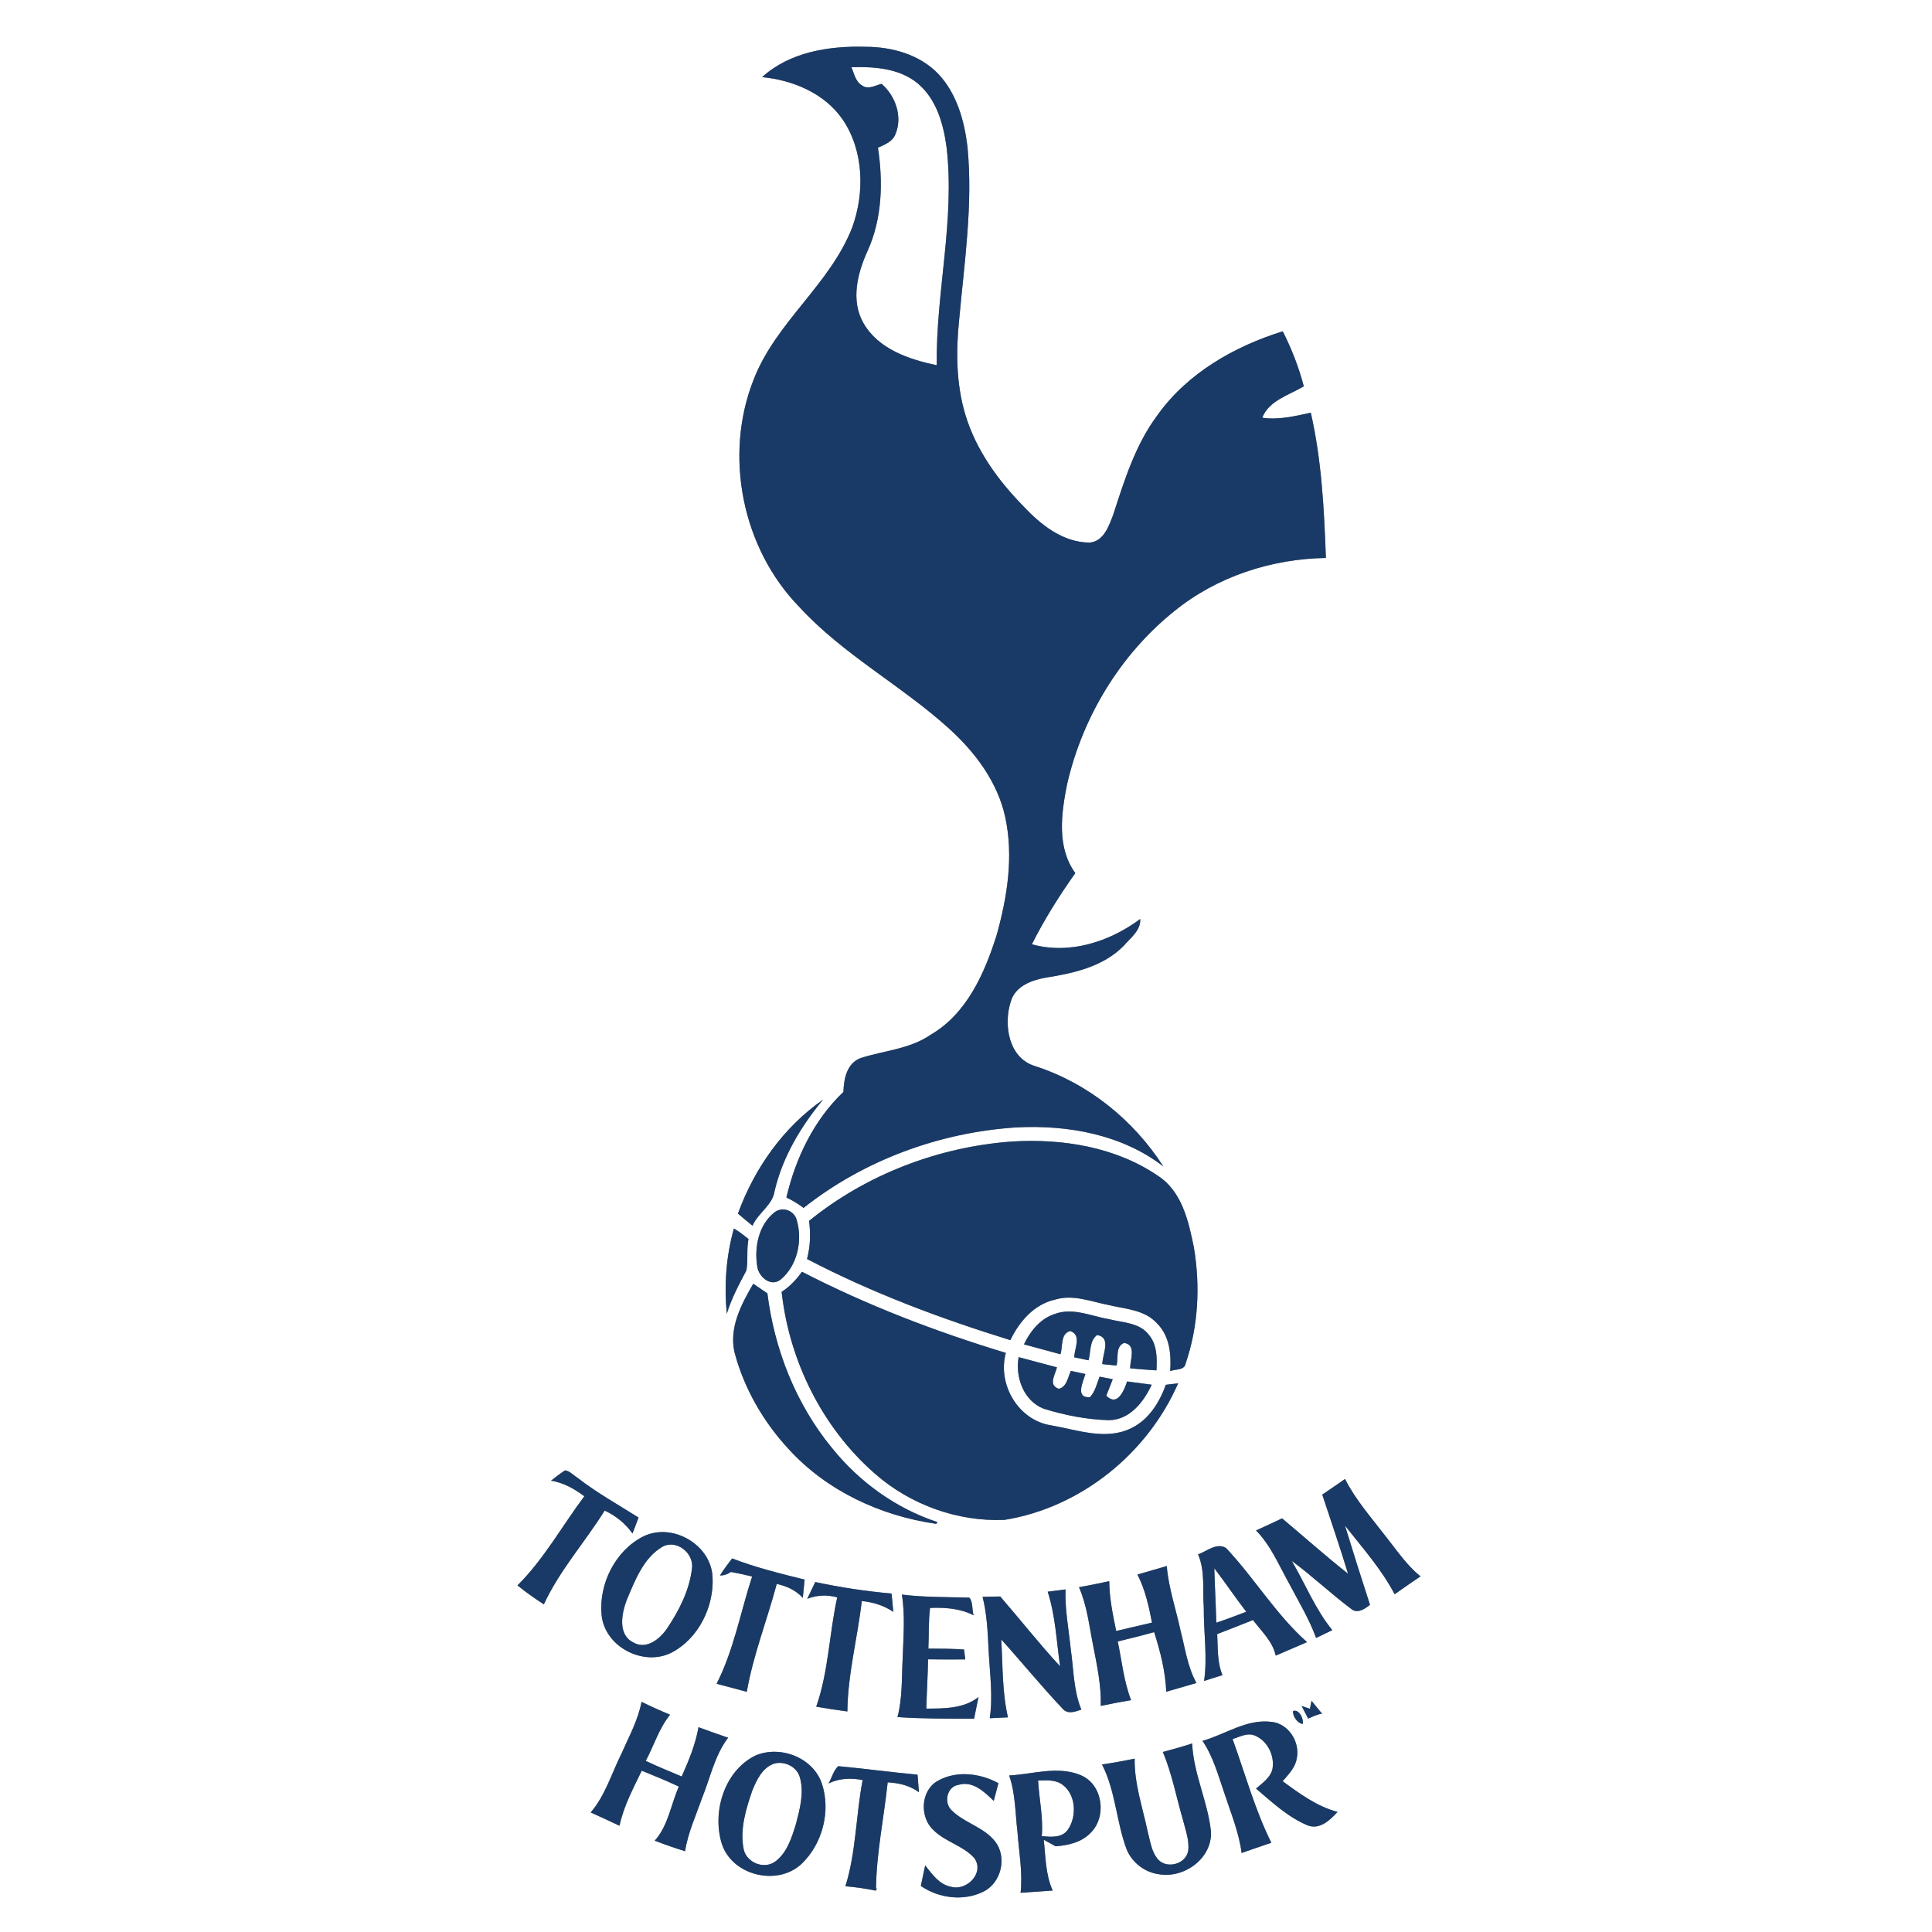
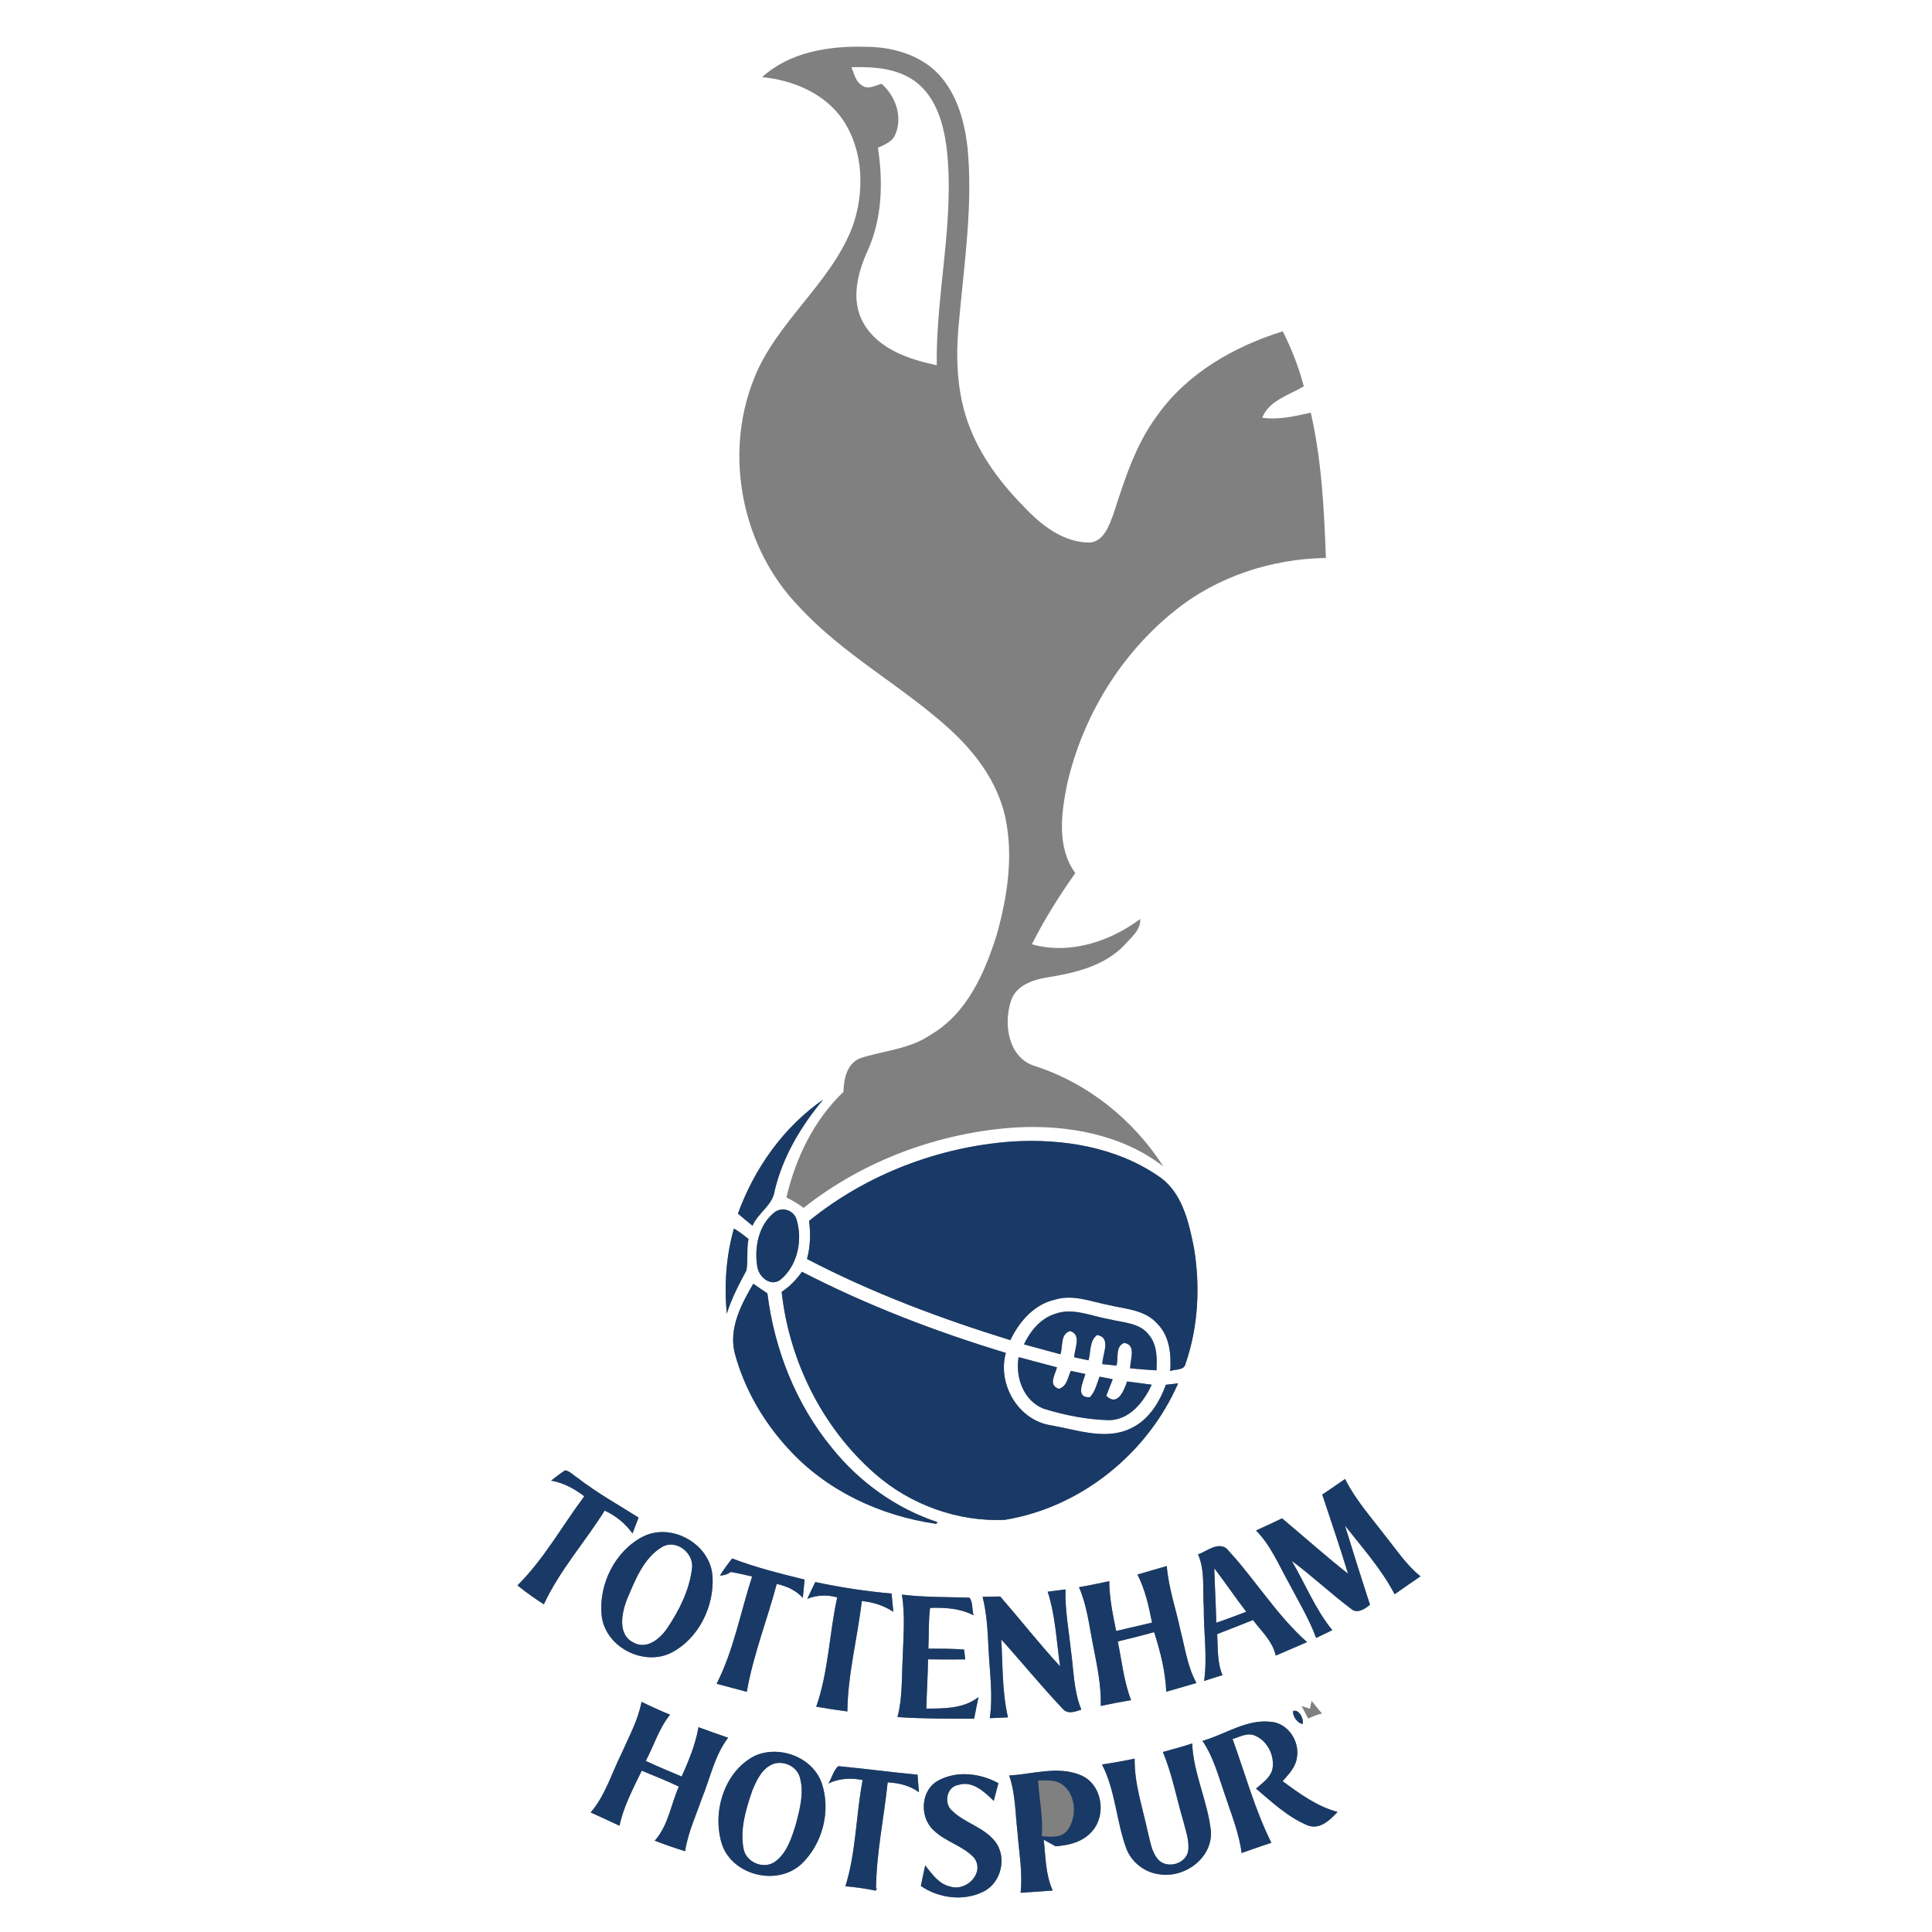
<svg xmlns="http://www.w3.org/2000/svg" width="500pt" height="500pt" viewBox="0 0 500 500" version="1.1">
  <rect x="0" y="0" width="500" height="500" fill="#808080" stroke="none" />
  <g id="#ffffffff">
    <path fill="#ffffff" opacity="1.00" d=" M 0.00 0.00 L 500.00 0.00 L 500.00 500.00 L 0.00 500.00 L 0.00 0.00 M 197.24 19.96 C 205.24 20.74 213.47 24.17 218.13 31.00 C 223.56 39.08 223.81 49.87 220.56 58.84 C 214.81 73.63 200.85 83.33 195.08 98.14 C 187.22 117.85 192.06 141.92 206.89 157.11 C 218.20 169.42 233.22 177.34 245.54 188.49 C 252.38 194.66 258.22 202.44 260.18 211.59 C 262.34 221.69 260.68 232.19 257.93 242.00 C 254.81 251.89 250.21 262.36 240.84 267.80 C 235.45 271.52 228.78 271.88 222.74 273.83 C 219.16 275.13 218.38 279.23 218.28 282.58 C 210.62 289.87 205.91 299.71 203.52 309.90 C 205.08 310.66 206.57 311.56 207.97 312.60 C 223.60 300.23 243.18 293.05 263.04 291.77 C 276.30 291.08 290.35 293.58 301.07 301.87 C 293.33 289.82 281.59 280.35 267.92 275.92 C 261.01 273.88 259.64 265.17 261.60 259.17 C 262.78 255.14 267.12 253.60 270.85 252.98 C 277.97 251.85 285.51 250.14 290.77 244.82 C 292.52 242.78 295.28 240.80 295.09 237.83 C 287.23 243.71 276.75 247.12 267.05 244.38 C 270.28 237.94 274.13 231.83 278.29 225.96 C 273.43 219.30 274.65 210.47 276.18 202.89 C 280.18 185.48 289.98 169.31 303.96 158.12 C 314.97 149.20 329.04 144.63 343.14 144.40 C 342.68 131.80 342.05 119.13 339.23 106.80 C 335.11 107.71 330.90 108.73 326.67 108.10 C 328.40 103.63 333.64 102.26 337.42 99.98 C 336.14 95.05 334.27 90.29 331.98 85.74 C 319.39 89.67 307.24 96.59 299.49 107.53 C 293.83 115.12 291.00 124.28 288.11 133.17 C 286.99 136.09 285.66 140.11 282.01 140.42 C 275.13 140.41 269.39 135.85 264.91 131.06 C 258.29 124.34 252.55 116.41 249.82 107.27 C 247.45 99.36 247.39 90.97 248.22 82.81 C 249.57 67.91 251.84 52.94 250.38 37.95 C 249.56 31.21 247.61 24.23 242.86 19.16 C 238.03 14.10 230.83 12.12 224.01 12.11 C 214.63 11.84 204.42 13.42 197.24 19.96 M 190.98 314.08 C 192.22 315.14 193.48 316.19 194.75 317.22 C 196.19 313.84 199.99 311.93 200.49 308.13 C 202.58 299.33 207.29 291.47 213.02 284.58 C 202.75 291.72 195.22 302.39 190.98 314.08 M 209.38 315.97 C 209.85 319.26 209.70 322.61 208.86 325.83 C 225.63 334.59 243.43 341.25 261.48 346.83 C 263.78 342.01 267.65 337.52 273.09 336.33 C 277.72 334.92 282.34 336.85 286.87 337.73 C 291.21 338.78 296.29 338.93 299.47 342.53 C 302.71 345.74 303.15 350.52 302.85 354.84 C 304.15 354.28 306.50 354.73 306.83 352.90 C 310.13 343.31 310.65 332.87 308.99 322.90 C 307.61 316.07 305.91 308.34 299.65 304.28 C 288.73 296.83 274.96 294.63 261.98 295.42 C 242.95 296.78 224.22 303.92 209.38 315.97 M 200.55 313.66 C 196.31 316.90 195.14 322.87 196.00 327.91 C 196.43 330.54 199.55 333.16 202.05 331.13 C 206.39 327.53 207.75 321.02 206.19 315.75 C 205.57 313.30 202.62 312.21 200.55 313.66 M 188.09 340.00 C 189.30 336.06 191.23 332.42 193.16 328.81 C 193.66 326.15 193.16 323.34 193.71 320.66 C 192.50 319.68 191.28 318.72 189.94 317.94 C 187.91 325.07 187.39 332.62 188.09 340.00 M 207.54 329.13 C 206.10 331.15 204.39 332.98 202.29 334.33 C 204.25 352.24 212.85 369.56 226.49 381.44 C 235.62 389.44 247.87 393.87 260.00 393.34 C 279.66 390.16 296.97 376.20 304.90 358.00 C 303.83 358.12 302.77 358.25 301.72 358.38 C 300.08 362.91 297.34 367.37 292.88 369.56 C 286.26 372.90 278.78 370.04 271.98 368.87 C 263.51 367.55 258.08 358.25 260.31 350.13 C 242.18 344.63 224.39 337.82 207.54 329.13 M 194.95 332.23 C 191.84 337.55 188.61 343.67 190.11 350.04 C 192.57 359.34 197.54 367.93 204.06 374.98 C 213.94 385.84 227.86 392.29 242.27 394.37 C 242.36 394.26 242.55 394.04 242.64 393.93 C 231.87 390.39 222.34 383.50 215.27 374.68 C 205.96 363.35 200.41 349.21 198.60 334.72 C 197.37 333.91 196.16 333.06 194.95 332.23 M 265.00 347.92 C 268.15 348.76 271.30 349.61 274.44 350.48 C 275.12 348.45 274.36 345.19 276.97 344.47 C 280.04 345.50 278.02 349.05 278.02 351.27 C 279.24 351.53 280.47 351.78 281.71 352.04 C 282.34 349.85 281.90 347.03 283.92 345.50 C 287.75 346.15 285.25 350.54 285.29 353.03 C 286.21 353.12 288.04 353.32 288.95 353.41 C 289.51 351.48 288.58 348.47 290.93 347.54 C 294.22 348.05 292.42 351.95 292.49 354.13 C 294.75 354.33 297.02 354.51 299.29 354.65 C 299.45 351.54 299.49 348.10 297.41 345.56 C 295.02 342.29 290.66 342.32 287.10 341.42 C 282.46 340.64 277.68 338.31 272.98 340.05 C 269.23 341.26 266.65 344.48 265.00 347.92 M 263.62 351.23 C 262.71 356.43 264.90 362.49 270.05 364.56 C 275.52 366.25 281.25 367.39 286.99 367.54 C 292.37 367.48 296.00 362.82 298.06 358.36 C 295.94 358.07 293.82 357.79 291.70 357.52 C 290.89 359.83 289.25 364.14 286.30 361.22 C 286.85 359.79 287.41 358.37 287.97 356.95 C 287.12 356.78 285.42 356.45 284.57 356.28 C 283.87 358.10 283.45 360.13 282.07 361.60 C 278.19 361.82 280.29 357.69 280.90 355.59 C 279.64 355.32 278.39 355.05 277.14 354.79 C 276.33 356.46 276.15 358.85 274.03 359.43 C 271.17 358.45 273.07 355.84 273.54 353.87 C 270.22 353.02 266.93 352.09 263.62 351.23 M 142.60 383.20 C 145.82 383.70 148.65 385.30 151.22 387.23 C 145.47 394.91 140.77 403.50 133.92 410.30 C 136.10 412.06 138.38 413.69 140.75 415.20 C 144.82 406.41 151.38 399.11 156.49 390.94 C 159.36 392.27 161.86 394.28 163.69 396.87 C 164.20 395.48 164.72 394.11 165.26 392.74 C 159.94 389.38 154.41 386.31 149.43 382.43 C 148.38 381.80 147.49 380.69 146.23 380.53 C 144.97 381.35 143.79 382.28 142.60 383.20 M 342.20 386.80 C 344.44 393.62 346.80 400.40 348.87 407.28 C 343.04 402.67 337.49 397.72 331.80 392.95 C 329.56 394.01 327.33 395.08 325.06 396.08 C 328.83 399.90 330.91 404.93 333.49 409.56 C 335.96 414.28 338.77 418.87 340.61 423.90 C 342.00 423.22 343.39 422.54 344.80 421.88 C 340.39 416.48 337.81 409.90 334.29 403.94 C 339.58 407.84 344.37 412.39 349.63 416.34 C 351.25 417.75 353.22 416.41 354.55 415.31 C 352.33 408.49 350.17 401.66 348.07 394.81 C 352.58 400.56 357.53 406.08 360.93 412.59 C 363.14 411.02 365.38 409.48 367.63 407.96 C 363.97 405.03 361.40 401.07 358.49 397.45 C 354.85 392.68 350.80 388.16 348.10 382.76 C 346.15 384.12 344.18 385.47 342.20 386.80 M 166.46 397.64 C 159.22 401.31 154.93 409.95 155.69 417.93 C 156.46 426.14 166.43 431.36 173.71 427.74 C 180.75 424.12 184.88 415.78 184.40 408.00 C 183.93 399.67 173.90 393.94 166.46 397.64 M 310.06 402.28 C 311.95 406.62 311.17 411.43 311.54 416.02 C 311.48 422.35 312.52 428.73 311.62 435.03 C 313.20 434.51 314.79 434.02 316.38 433.53 C 314.96 430.16 315.21 426.46 315.01 422.90 C 318.10 421.71 321.19 420.50 324.27 419.26 C 326.45 422.16 329.36 424.77 330.16 428.47 C 332.87 427.32 335.56 426.15 338.26 424.98 C 330.23 417.86 324.66 408.44 317.33 400.66 C 314.94 399.10 312.31 401.48 310.06 402.28 M 186.33 407.75 C 187.35 407.74 188.29 407.43 189.15 406.82 C 190.99 407.15 192.82 407.55 194.65 408.00 C 191.63 417.25 189.90 427.04 185.46 435.76 C 188.07 436.44 190.67 437.15 193.27 437.84 C 194.93 428.31 198.54 419.26 201.02 409.92 C 203.57 410.48 205.98 411.56 207.77 413.53 C 207.91 411.94 208.06 410.37 208.23 408.80 C 201.91 407.23 195.56 405.67 189.47 403.32 C 188.38 404.76 187.26 406.19 186.33 407.75 M 294.37 407.49 C 296.37 411.38 297.31 415.67 298.14 419.93 C 295.05 420.63 291.96 421.40 288.87 422.10 C 287.99 417.85 287.11 413.57 287.07 409.21 C 284.47 409.76 281.86 410.31 279.24 410.76 C 281.35 415.57 281.89 420.83 282.92 425.94 C 283.92 431.07 285.02 436.23 284.88 441.49 C 287.48 440.94 290.09 440.43 292.72 440.00 C 290.85 435.12 290.33 429.89 289.28 424.81 C 292.43 424.05 295.57 423.27 298.69 422.39 C 300.29 427.39 301.60 432.54 301.83 437.82 C 304.43 437.07 307.04 436.32 309.64 435.56 C 307.31 431.35 306.71 426.53 305.51 421.95 C 304.33 416.39 302.42 410.97 301.96 405.29 C 299.43 406.03 296.90 406.76 294.37 407.49 M 208.92 413.76 C 211.44 412.80 214.08 412.66 216.67 413.41 C 214.60 422.78 214.43 432.59 211.24 441.69 C 213.91 442.17 216.61 442.57 219.30 442.92 C 219.40 433.28 221.93 423.89 223.03 414.35 C 225.94 414.62 228.74 415.51 231.19 417.14 C 231.02 415.56 230.88 413.98 230.74 412.41 C 224.10 411.82 217.51 410.82 210.99 409.43 C 210.31 410.88 209.62 412.32 208.92 413.76 M 271.14 411.93 C 273.16 418.18 273.42 424.79 274.35 431.25 C 268.97 425.41 264.06 419.17 258.86 413.17 C 257.34 413.19 255.81 413.22 254.29 413.25 C 255.43 417.75 255.62 422.39 255.85 427.01 C 256.13 432.88 257.03 438.80 256.15 444.67 C 257.71 444.58 259.29 444.51 260.86 444.45 C 259.32 437.84 259.54 431.01 259.12 424.28 C 264.44 430.17 269.46 436.35 274.92 442.12 C 276.23 443.75 278.19 443.03 279.85 442.44 C 277.83 437.55 277.88 432.17 277.14 427.02 C 276.60 421.80 275.59 416.61 275.75 411.34 C 274.60 411.49 272.29 411.78 271.14 411.93 M 233.40 412.68 C 234.30 418.09 233.78 423.58 233.62 429.03 C 233.33 434.15 233.59 439.37 232.27 444.38 C 238.87 444.82 245.49 444.81 252.10 444.80 C 252.47 442.93 252.84 441.05 253.24 439.19 C 249.42 442.22 244.36 442.16 239.74 442.19 C 239.83 437.93 240.12 433.68 240.18 429.43 C 243.39 429.48 246.60 429.49 249.81 429.45 C 249.73 428.81 249.58 427.54 249.50 426.90 C 246.43 426.65 243.34 426.69 240.26 426.66 C 240.43 423.15 240.26 419.62 240.70 416.13 C 244.54 415.98 248.50 416.24 251.97 418.04 C 251.51 416.60 251.84 414.56 250.87 413.47 C 245.04 413.30 239.19 413.39 233.40 412.68 M 339.43 440.16 C 339.32 440.67 339.12 441.71 339.01 442.23 C 338.47 442.04 337.39 441.68 336.85 441.50 C 337.40 442.59 337.98 443.68 338.56 444.77 C 339.72 444.26 340.87 443.70 342.14 443.48 C 341.21 442.38 340.31 441.27 339.43 440.16 M 166.03 440.43 C 165.12 445.24 162.71 449.54 160.77 453.98 C 158.24 459.05 156.62 464.70 152.87 469.06 C 155.36 470.19 157.85 471.33 160.33 472.50 C 161.39 467.44 163.87 462.87 166.08 458.25 C 169.30 459.59 172.55 460.86 175.69 462.37 C 173.61 467.02 172.96 472.46 169.44 476.37 C 172.03 477.36 174.65 478.28 177.30 479.09 C 178.03 474.33 180.08 469.96 181.64 465.45 C 183.81 460.17 184.92 454.33 188.44 449.72 C 185.87 448.85 183.32 447.93 180.77 447.00 C 179.99 451.46 178.25 455.65 176.42 459.76 C 173.31 458.42 170.17 457.18 167.12 455.72 C 169.24 451.75 170.54 447.31 173.41 443.76 C 170.91 442.73 168.45 441.63 166.03 440.43 M 334.64 442.82 C 334.49 444.12 335.82 446.05 337.14 446.14 C 337.45 444.83 336.19 442.23 334.64 442.82 M 311.20 450.54 C 314.03 454.67 315.29 459.56 316.92 464.23 C 318.56 469.28 320.65 474.24 321.33 479.55 C 323.89 478.66 326.45 477.76 329.02 476.90 C 324.76 468.34 322.24 459.04 318.99 450.07 C 320.90 449.48 322.92 448.27 324.92 449.24 C 328.15 450.64 330.00 454.61 329.27 458.01 C 328.64 460.18 326.66 461.47 325.06 462.89 C 329.23 466.43 333.34 470.31 338.47 472.43 C 341.60 473.58 344.23 471.02 346.16 468.92 C 340.82 467.51 336.33 464.19 331.95 460.98 C 333.44 459.22 335.24 457.46 335.60 455.08 C 336.51 450.79 333.40 445.94 328.90 445.60 C 322.55 444.86 317.08 448.88 311.20 450.54 M 300.95 453.41 C 303.33 459.09 304.44 465.17 306.17 471.05 C 306.80 473.64 307.85 476.26 307.50 478.98 C 306.95 482.38 302.08 483.77 299.75 481.27 C 297.96 479.26 297.69 476.45 297.01 473.96 C 295.69 467.72 293.54 461.58 293.65 455.13 C 290.85 455.72 288.03 456.24 285.20 456.64 C 288.69 463.44 288.89 471.32 291.50 478.43 C 292.85 481.94 296.18 484.55 299.92 485.05 C 306.48 486.18 313.74 480.97 313.40 473.99 C 312.58 466.25 308.87 459.05 308.53 451.21 C 306.02 452.02 303.49 452.74 300.95 453.41 M 195.38 454.39 C 187.40 458.41 184.24 469.00 186.81 477.20 C 189.48 485.38 201.15 488.24 207.41 482.40 C 212.88 477.23 215.09 468.64 212.67 461.50 C 210.33 454.76 201.75 451.56 195.38 454.39 M 214.41 461.56 C 217.19 460.20 220.27 460.08 223.25 460.68 C 221.49 469.79 221.58 479.27 218.79 488.16 C 221.42 488.39 224.04 488.76 226.63 489.30 L 227.03 488.61 L 226.71 488.88 C 226.80 479.60 228.77 470.47 229.73 461.27 C 232.61 461.43 235.47 462.08 237.82 463.84 C 237.69 462.32 237.57 460.80 237.46 459.29 C 230.61 458.65 223.79 457.72 216.94 457.08 C 215.66 458.23 215.30 460.11 214.41 461.56 M 261.17 459.49 C 262.81 464.18 262.73 469.20 263.32 474.08 C 263.70 479.33 264.71 484.57 264.13 489.85 C 266.90 489.65 269.67 489.45 272.44 489.27 C 270.57 485.14 270.61 480.53 270.12 476.12 C 271.14 476.67 272.17 477.24 273.19 477.82 C 276.49 477.58 279.97 476.78 282.32 474.27 C 286.54 470.04 285.36 461.70 279.63 459.39 C 273.74 456.94 267.27 459.17 261.17 459.49 M 242.79 460.83 C 238.25 463.25 237.91 470.23 241.54 473.59 C 244.59 476.67 249.20 477.61 252.13 480.84 C 254.94 484.72 250.10 489.57 245.96 488.25 C 242.97 487.63 241.22 484.98 239.43 482.77 C 239.05 484.53 238.68 486.30 238.31 488.08 C 242.97 491.30 249.45 492.11 254.57 489.52 C 259.18 487.21 260.72 480.52 257.47 476.50 C 254.56 472.82 249.61 471.80 246.34 468.56 C 244.18 466.65 245.00 462.41 248.02 461.93 C 251.72 460.78 254.77 463.72 257.18 466.08 C 257.57 464.54 257.97 463.01 258.39 461.49 C 253.71 458.91 247.58 458.16 242.79 460.83 Z" />
    <path fill="#ffffff" opacity="1.00" d=" M 220.34 17.40 C 226.25 17.21 232.74 17.66 237.50 21.58 C 242.32 25.61 244.15 32.02 244.96 38.02 C 247.20 56.91 242.18 75.64 242.43 94.51 C 235.25 93.04 227.30 90.33 223.45 83.60 C 220.10 77.71 221.92 70.64 224.56 64.86 C 228.31 56.55 228.57 47.12 227.21 38.23 C 228.94 37.43 231.01 36.68 231.74 34.72 C 233.65 30.20 231.76 24.80 228.15 21.70 C 226.53 22.09 224.69 23.29 223.11 22.12 C 221.39 21.14 221.07 19.04 220.34 17.40 Z" />
    <path fill="#ffffff" opacity="1.00" d=" M 171.36 400.34 C 175.02 398.24 179.68 401.95 179.08 405.97 C 178.40 411.59 175.76 416.81 172.63 421.45 C 170.78 424.16 167.34 427.00 163.95 425.09 C 159.81 423.08 160.87 417.64 162.17 414.13 C 164.32 409.10 166.45 403.29 171.36 400.34 Z" />
    <path fill="#ffffff" opacity="1.00" d=" M 314.26 405.87 C 317.09 409.56 319.69 413.43 322.53 417.12 C 319.96 418.11 317.39 419.08 314.78 419.96 C 314.66 415.26 314.39 410.57 314.26 405.87 Z" />
    <path fill="#ffffff" opacity="1.00" d=" M 200.37 456.42 C 203.08 455.67 206.28 457.25 207.02 460.04 C 208.13 464.00 207.01 468.14 206.00 472.01 C 204.91 475.54 203.73 479.45 200.64 481.76 C 197.77 483.88 193.23 482.09 192.47 478.63 C 191.43 473.50 193.02 468.28 194.68 463.45 C 195.81 460.65 197.30 457.44 200.37 456.42 Z" />
-     <path fill="#ffffff" opacity="1.00" d=" M 268.66 460.80 C 270.80 460.76 273.18 460.52 275.01 461.91 C 278.47 464.48 278.72 470.06 276.40 473.47 C 274.87 475.73 271.98 475.38 269.61 475.21 C 270.04 470.38 268.92 465.60 268.66 460.80 Z" />
  </g>
  <g id="#193a66ff">
-     <path fill="#193a66" opacity="1.00" d=" M 197.24 19.96 C 204.42 13.42 214.63 11.84 224.01 12.11 C 230.83 12.12 238.03 14.10 242.86 19.16 C 247.61 24.23 249.56 31.21 250.38 37.95 C 251.84 52.94 249.57 67.91 248.22 82.81 C 247.39 90.97 247.45 99.36 249.82 107.27 C 252.55 116.41 258.29 124.34 264.91 131.06 C 269.39 135.85 275.13 140.41 282.01 140.42 C 285.66 140.11 286.99 136.09 288.11 133.17 C 291.00 124.28 293.83 115.12 299.49 107.53 C 307.24 96.59 319.39 89.67 331.98 85.74 C 334.27 90.29 336.14 95.05 337.42 99.98 C 333.64 102.26 328.40 103.63 326.67 108.10 C 330.90 108.73 335.11 107.71 339.23 106.80 C 342.05 119.13 342.68 131.80 343.14 144.40 C 329.04 144.63 314.97 149.20 303.96 158.12 C 289.98 169.31 280.18 185.48 276.18 202.89 C 274.65 210.47 273.43 219.30 278.29 225.96 C 274.13 231.83 270.28 237.94 267.05 244.38 C 276.75 247.12 287.23 243.71 295.09 237.83 C 295.28 240.80 292.52 242.78 290.77 244.82 C 285.51 250.14 277.97 251.85 270.85 252.98 C 267.12 253.60 262.78 255.14 261.60 259.17 C 259.64 265.17 261.01 273.88 267.92 275.92 C 281.59 280.35 293.33 289.82 301.07 301.87 C 290.35 293.58 276.30 291.08 263.04 291.77 C 243.18 293.05 223.60 300.23 207.97 312.60 C 206.57 311.56 205.08 310.66 203.52 309.90 C 205.91 299.71 210.62 289.87 218.28 282.58 C 218.38 279.23 219.16 275.13 222.74 273.83 C 228.78 271.88 235.45 271.52 240.84 267.80 C 250.21 262.36 254.81 251.89 257.93 242.00 C 260.68 232.19 262.34 221.69 260.18 211.59 C 258.22 202.44 252.38 194.66 245.54 188.49 C 233.22 177.34 218.20 169.42 206.89 157.11 C 192.06 141.92 187.22 117.85 195.08 98.14 C 200.85 83.33 214.81 73.63 220.56 58.84 C 223.81 49.87 223.56 39.08 218.13 31.00 C 213.47 24.17 205.24 20.74 197.24 19.96 M 220.34 17.40 C 221.07 19.04 221.39 21.14 223.11 22.12 C 224.69 23.29 226.53 22.09 228.15 21.70 C 231.76 24.80 233.65 30.20 231.74 34.72 C 231.01 36.68 228.94 37.43 227.21 38.23 C 228.57 47.12 228.31 56.55 224.56 64.86 C 221.92 70.64 220.10 77.71 223.45 83.60 C 227.30 90.33 235.25 93.04 242.43 94.51 C 242.18 75.64 247.20 56.91 244.96 38.02 C 244.15 32.02 242.32 25.61 237.50 21.58 C 232.74 17.66 226.25 17.21 220.34 17.40 Z" />
    <path fill="#193a66" opacity="1.00" d=" M 190.98 314.08 C 195.22 302.39 202.75 291.72 213.02 284.58 C 207.29 291.47 202.58 299.33 200.49 308.13 C 199.99 311.93 196.19 313.84 194.75 317.22 C 193.48 316.19 192.22 315.14 190.98 314.08 Z" />
    <path fill="#193a66" opacity="1.00" d=" M 209.38 315.97 C 224.22 303.92 242.95 296.78 261.98 295.42 C 274.96 294.63 288.73 296.83 299.65 304.28 C 305.91 308.34 307.61 316.07 308.99 322.90 C 310.65 332.87 310.13 343.31 306.83 352.90 C 306.50 354.73 304.15 354.28 302.85 354.84 C 303.15 350.52 302.71 345.74 299.47 342.53 C 296.29 338.93 291.21 338.78 286.87 337.73 C 282.34 336.85 277.72 334.92 273.09 336.33 C 267.65 337.52 263.78 342.01 261.48 346.83 C 243.43 341.25 225.63 334.59 208.86 325.83 C 209.70 322.61 209.85 319.26 209.38 315.97 Z" />
    <path fill="#193a66" opacity="1.00" d=" M 200.55 313.66 C 202.62 312.21 205.57 313.30 206.19 315.75 C 207.75 321.02 206.39 327.53 202.05 331.13 C 199.55 333.16 196.43 330.54 196.00 327.91 C 195.14 322.87 196.31 316.90 200.55 313.66 Z" />
    <path fill="#193a66" opacity="1.00" d=" M 188.09 340.00 C 187.39 332.62 187.91 325.07 189.94 317.94 C 191.28 318.72 192.50 319.68 193.71 320.66 C 193.16 323.34 193.66 326.15 193.16 328.81 C 191.23 332.42 189.30 336.06 188.09 340.00 Z" />
    <path fill="#193a66" opacity="1.00" d=" M 207.54 329.13 C 224.39 337.82 242.18 344.63 260.31 350.13 C 258.08 358.25 263.51 367.55 271.98 368.87 C 278.78 370.04 286.26 372.90 292.88 369.56 C 297.34 367.37 300.08 362.91 301.72 358.38 C 302.77 358.25 303.83 358.12 304.90 358.00 C 296.97 376.20 279.66 390.16 260.00 393.34 C 247.87 393.87 235.62 389.44 226.49 381.44 C 212.85 369.56 204.25 352.24 202.29 334.33 C 204.39 332.98 206.10 331.15 207.54 329.13 Z" />
    <path fill="#193a66" opacity="1.00" d=" M 194.95 332.23 C 196.16 333.06 197.37 333.91 198.60 334.72 C 200.41 349.21 205.96 363.35 215.27 374.68 C 222.34 383.50 231.87 390.39 242.64 393.93 C 242.55 394.04 242.36 394.26 242.27 394.37 C 227.86 392.29 213.94 385.84 204.06 374.98 C 197.54 367.93 192.57 359.34 190.11 350.04 C 188.61 343.67 191.84 337.55 194.95 332.23 Z" />
    <path fill="#193a66" opacity="1.00" d=" M 265.00 347.92 C 266.65 344.48 269.23 341.26 272.98 340.05 C 277.68 338.31 282.46 340.64 287.10 341.42 C 290.66 342.32 295.02 342.29 297.41 345.56 C 299.49 348.10 299.45 351.54 299.29 354.65 C 297.02 354.51 294.75 354.33 292.49 354.13 C 292.42 351.95 294.22 348.05 290.93 347.54 C 288.58 348.47 289.51 351.48 288.95 353.41 C 288.04 353.32 286.21 353.12 285.29 353.03 C 285.25 350.54 287.75 346.15 283.92 345.50 C 281.90 347.03 282.34 349.85 281.71 352.04 C 280.47 351.78 279.24 351.53 278.02 351.27 C 278.02 349.05 280.04 345.50 276.97 344.47 C 274.36 345.19 275.12 348.45 274.44 350.48 C 271.30 349.61 268.15 348.76 265.00 347.92 Z" />
    <path fill="#193a66" opacity="1.00" d=" M 263.62 351.23 C 266.93 352.09 270.22 353.02 273.54 353.87 C 273.07 355.84 271.17 358.45 274.03 359.43 C 276.15 358.85 276.33 356.46 277.14 354.79 C 278.39 355.05 279.64 355.32 280.90 355.59 C 280.29 357.69 278.19 361.82 282.07 361.60 C 283.45 360.13 283.87 358.10 284.57 356.28 C 285.42 356.45 287.12 356.78 287.97 356.95 C 287.41 358.37 286.85 359.79 286.30 361.22 C 289.25 364.14 290.89 359.83 291.70 357.52 C 293.82 357.79 295.94 358.07 298.06 358.36 C 296.00 362.82 292.37 367.48 286.99 367.54 C 281.25 367.39 275.52 366.25 270.05 364.56 C 264.90 362.49 262.71 356.43 263.62 351.23 Z" />
    <path fill="#193a66" opacity="1.00" d=" M 142.60 383.20 C 143.79 382.28 144.97 381.35 146.23 380.53 C 147.49 380.69 148.38 381.80 149.43 382.43 C 154.41 386.31 159.94 389.38 165.26 392.74 C 164.72 394.11 164.20 395.48 163.69 396.87 C 161.86 394.28 159.36 392.27 156.49 390.94 C 151.38 399.11 144.82 406.41 140.75 415.20 C 138.38 413.69 136.10 412.06 133.92 410.30 C 140.77 403.50 145.47 394.91 151.22 387.23 C 148.65 385.30 145.82 383.70 142.60 383.20 Z" />
    <path fill="#193a66" opacity="1.00" d=" M 342.20 386.80 C 344.18 385.47 346.15 384.12 348.10 382.76 C 350.80 388.16 354.85 392.68 358.49 397.45 C 361.40 401.07 363.97 405.03 367.63 407.96 C 365.38 409.48 363.14 411.02 360.93 412.59 C 357.53 406.08 352.58 400.56 348.07 394.81 C 350.17 401.66 352.33 408.49 354.55 415.31 C 353.22 416.41 351.25 417.75 349.63 416.34 C 344.37 412.39 339.58 407.84 334.29 403.94 C 337.81 409.90 340.39 416.48 344.80 421.88 C 343.39 422.54 342.00 423.22 340.61 423.90 C 338.77 418.87 335.96 414.28 333.49 409.56 C 330.91 404.93 328.83 399.90 325.06 396.08 C 327.33 395.08 329.56 394.01 331.80 392.95 C 337.49 397.72 343.04 402.67 348.87 407.28 C 346.80 400.40 344.44 393.62 342.20 386.80 Z" />
    <path fill="#193a66" opacity="1.00" d=" M 166.46 397.64 C 173.90 393.94 183.93 399.67 184.40 408.00 C 184.88 415.78 180.75 424.12 173.71 427.74 C 166.43 431.36 156.46 426.14 155.69 417.93 C 154.93 409.95 159.22 401.31 166.46 397.64 M 171.36 400.34 C 166.45 403.29 164.32 409.10 162.17 414.13 C 160.87 417.64 159.81 423.08 163.95 425.09 C 167.34 427.00 170.78 424.16 172.63 421.45 C 175.76 416.81 178.40 411.59 179.08 405.97 C 179.68 401.95 175.02 398.24 171.36 400.34 Z" />
    <path fill="#193a66" opacity="1.00" d=" M 310.06 402.28 C 312.31 401.48 314.94 399.10 317.33 400.66 C 324.66 408.44 330.23 417.86 338.26 424.98 C 335.56 426.15 332.87 427.32 330.16 428.47 C 329.36 424.77 326.45 422.16 324.27 419.26 C 321.19 420.50 318.10 421.71 315.01 422.90 C 315.21 426.46 314.96 430.16 316.38 433.53 C 314.79 434.02 313.20 434.51 311.62 435.03 C 312.52 428.73 311.48 422.35 311.54 416.02 C 311.17 411.43 311.95 406.62 310.06 402.28 M 314.26 405.87 C 314.39 410.57 314.66 415.26 314.78 419.96 C 317.39 419.08 319.96 418.11 322.53 417.12 C 319.69 413.43 317.09 409.56 314.26 405.87 Z" />
    <path fill="#193a66" opacity="1.00" d=" M 186.33 407.75 C 187.26 406.19 188.38 404.76 189.47 403.32 C 195.56 405.67 201.91 407.23 208.23 408.80 C 208.06 410.37 207.91 411.94 207.77 413.53 C 205.98 411.56 203.57 410.48 201.02 409.92 C 198.54 419.26 194.93 428.31 193.27 437.84 C 190.67 437.15 188.07 436.44 185.46 435.76 C 189.90 427.04 191.63 417.25 194.65 408.00 C 192.82 407.55 190.99 407.15 189.15 406.82 C 188.29 407.43 187.35 407.74 186.33 407.75 Z" />
    <path fill="#193a66" opacity="1.00" d=" M 294.37 407.49 C 296.90 406.76 299.43 406.03 301.96 405.29 C 302.42 410.97 304.33 416.39 305.51 421.95 C 306.71 426.53 307.31 431.35 309.64 435.56 C 307.04 436.32 304.43 437.07 301.83 437.82 C 301.60 432.54 300.29 427.39 298.69 422.39 C 295.57 423.27 292.43 424.05 289.28 424.81 C 290.33 429.89 290.85 435.12 292.72 440.00 C 290.09 440.43 287.48 440.94 284.88 441.49 C 285.02 436.23 283.92 431.07 282.92 425.94 C 281.89 420.83 281.35 415.57 279.24 410.76 C 281.86 410.31 284.47 409.76 287.07 409.21 C 287.11 413.57 287.99 417.85 288.87 422.10 C 291.96 421.40 295.05 420.63 298.14 419.93 C 297.31 415.67 296.37 411.38 294.37 407.49 Z" />
    <path fill="#193a66" opacity="1.00" d=" M 208.92 413.76 C 209.62 412.32 210.31 410.88 210.99 409.43 C 217.51 410.82 224.10 411.82 230.74 412.41 C 230.88 413.98 231.02 415.56 231.19 417.14 C 228.74 415.51 225.94 414.62 223.03 414.35 C 221.93 423.89 219.40 433.28 219.30 442.92 C 216.61 442.57 213.91 442.17 211.24 441.69 C 214.43 432.59 214.60 422.78 216.67 413.41 C 214.08 412.66 211.44 412.80 208.92 413.76 Z" />
    <path fill="#193a66" opacity="1.00" d=" M 271.14 411.93 C 272.29 411.78 274.60 411.49 275.75 411.34 C 275.59 416.61 276.60 421.80 277.14 427.02 C 277.88 432.17 277.83 437.55 279.85 442.44 C 278.19 443.03 276.23 443.75 274.92 442.12 C 269.46 436.35 264.44 430.17 259.12 424.28 C 259.54 431.01 259.32 437.84 260.86 444.45 C 259.29 444.51 257.71 444.58 256.15 444.67 C 257.03 438.80 256.13 432.88 255.85 427.01 C 255.62 422.39 255.43 417.75 254.29 413.25 C 255.81 413.22 257.34 413.19 258.86 413.17 C 264.06 419.17 268.97 425.41 274.35 431.25 C 273.42 424.79 273.16 418.18 271.14 411.93 Z" />
    <path fill="#193a66" opacity="1.00" d=" M 233.40 412.68 C 239.19 413.39 245.04 413.30 250.87 413.47 C 251.84 414.56 251.51 416.60 251.97 418.04 C 248.50 416.24 244.54 415.98 240.70 416.13 C 240.26 419.62 240.43 423.15 240.26 426.66 C 243.34 426.69 246.43 426.65 249.50 426.90 C 249.58 427.54 249.73 428.81 249.81 429.45 C 246.60 429.49 243.39 429.48 240.18 429.43 C 240.12 433.68 239.83 437.93 239.74 442.19 C 244.36 442.16 249.42 442.22 253.24 439.19 C 252.84 441.05 252.47 442.93 252.10 444.80 C 245.49 444.81 238.87 444.82 232.27 444.38 C 233.59 439.37 233.33 434.15 233.62 429.03 C 233.78 423.58 234.30 418.09 233.40 412.68 Z" />
-     <path fill="#193a66" opacity="1.00" d=" M 339.43 440.16 C 340.31 441.27 341.21 442.38 342.14 443.48 C 340.87 443.70 339.72 444.26 338.56 444.77 C 337.98 443.68 337.40 442.59 336.85 441.50 C 337.39 441.68 338.47 442.04 339.01 442.23 C 339.12 441.71 339.32 440.67 339.43 440.16 Z" />
    <path fill="#193a66" opacity="1.00" d=" M 166.03 440.43 C 168.45 441.63 170.91 442.73 173.41 443.76 C 170.54 447.31 169.24 451.75 167.12 455.72 C 170.17 457.18 173.31 458.42 176.42 459.76 C 178.25 455.65 179.99 451.46 180.77 447.00 C 183.32 447.93 185.87 448.85 188.44 449.72 C 184.92 454.33 183.81 460.17 181.64 465.45 C 180.08 469.96 178.03 474.33 177.30 479.09 C 174.65 478.28 172.03 477.36 169.44 476.37 C 172.96 472.46 173.61 467.02 175.69 462.37 C 172.55 460.86 169.30 459.59 166.08 458.25 C 163.87 462.87 161.39 467.44 160.33 472.50 C 157.85 471.33 155.36 470.19 152.87 469.06 C 156.62 464.70 158.24 459.05 160.77 453.98 C 162.71 449.54 165.12 445.24 166.03 440.43 Z" />
    <path fill="#193a66" opacity="1.00" d=" M 334.64 442.82 C 336.19 442.23 337.45 444.83 337.14 446.14 C 335.82 446.05 334.49 444.12 334.64 442.82 Z" />
    <path fill="#193a66" opacity="1.00" d=" M 311.20 450.54 C 317.08 448.88 322.55 444.86 328.90 445.60 C 333.40 445.94 336.51 450.79 335.60 455.08 C 335.24 457.46 333.44 459.22 331.95 460.98 C 336.33 464.19 340.82 467.51 346.16 468.92 C 344.23 471.02 341.60 473.58 338.47 472.43 C 333.34 470.31 329.23 466.43 325.06 462.89 C 326.66 461.47 328.64 460.18 329.27 458.01 C 330.00 454.61 328.15 450.64 324.92 449.24 C 322.92 448.27 320.90 449.48 318.99 450.07 C 322.24 459.04 324.76 468.34 329.02 476.90 C 326.45 477.76 323.89 478.66 321.33 479.55 C 320.65 474.24 318.56 469.28 316.92 464.23 C 315.29 459.56 314.03 454.67 311.20 450.54 Z" />
    <path fill="#193a66" opacity="1.00" d=" M 300.95 453.41 C 303.49 452.74 306.02 452.02 308.53 451.21 C 308.87 459.05 312.58 466.25 313.40 473.99 C 313.74 480.97 306.48 486.18 299.92 485.05 C 296.18 484.55 292.85 481.94 291.50 478.43 C 288.89 471.32 288.69 463.44 285.20 456.64 C 288.03 456.24 290.85 455.72 293.65 455.13 C 293.54 461.58 295.69 467.72 297.01 473.96 C 297.69 476.45 297.96 479.26 299.75 481.27 C 302.08 483.77 306.95 482.38 307.50 478.98 C 307.85 476.26 306.80 473.64 306.17 471.05 C 304.44 465.17 303.33 459.09 300.95 453.41 Z" />
    <path fill="#193a66" opacity="1.00" d=" M 195.38 454.39 C 201.75 451.56 210.33 454.76 212.67 461.50 C 215.09 468.64 212.88 477.23 207.41 482.40 C 201.15 488.24 189.48 485.38 186.81 477.20 C 184.24 469.00 187.40 458.41 195.38 454.39 M 200.37 456.42 C 197.30 457.44 195.81 460.65 194.68 463.45 C 193.02 468.28 191.43 473.50 192.47 478.63 C 193.23 482.09 197.77 483.88 200.64 481.76 C 203.73 479.45 204.91 475.54 206.00 472.01 C 207.01 468.14 208.13 464.00 207.02 460.04 C 206.28 457.25 203.08 455.67 200.37 456.42 Z" />
    <path fill="#193a66" opacity="1.00" d=" M 214.41 461.56 C 215.30 460.11 215.66 458.23 216.94 457.08 C 223.79 457.72 230.61 458.65 237.46 459.29 C 237.57 460.80 237.69 462.32 237.82 463.84 C 235.47 462.08 232.61 461.43 229.73 461.27 C 228.77 470.47 226.80 479.60 226.71 488.88 L 227.03 488.61 L 226.63 489.30 C 224.04 488.76 221.42 488.39 218.79 488.16 C 221.58 479.27 221.49 469.79 223.25 460.68 C 220.27 460.08 217.19 460.20 214.41 461.56 Z" />
    <path fill="#193a66" opacity="1.00" d=" M 261.17 459.49 C 267.27 459.17 273.74 456.94 279.63 459.39 C 285.36 461.70 286.54 470.04 282.32 474.27 C 279.97 476.78 276.49 477.58 273.19 477.82 C 272.17 477.24 271.14 476.67 270.12 476.12 C 270.61 480.53 270.57 485.14 272.44 489.27 C 269.67 489.45 266.90 489.65 264.13 489.85 C 264.71 484.57 263.70 479.33 263.32 474.08 C 262.73 469.20 262.81 464.18 261.17 459.49 M 268.66 460.80 C 268.92 465.60 270.04 470.38 269.61 475.21 C 271.98 475.38 274.87 475.73 276.40 473.47 C 278.72 470.06 278.47 464.48 275.01 461.91 C 273.18 460.52 270.80 460.76 268.66 460.80 Z" />
    <path fill="#193a66" opacity="1.00" d=" M 242.79 460.83 C 247.58 458.16 253.71 458.91 258.39 461.49 C 257.97 463.01 257.57 464.54 257.18 466.08 C 254.77 463.72 251.72 460.78 248.02 461.93 C 245.00 462.41 244.18 466.65 246.34 468.56 C 249.61 471.80 254.56 472.82 257.47 476.50 C 260.72 480.52 259.18 487.21 254.57 489.52 C 249.45 492.11 242.97 491.30 238.31 488.08 C 238.68 486.30 239.05 484.53 239.43 482.77 C 241.22 484.98 242.97 487.63 245.96 488.25 C 250.10 489.57 254.94 484.72 252.13 480.84 C 249.20 477.61 244.59 476.67 241.54 473.59 C 237.91 470.23 238.25 463.25 242.79 460.83 Z" />
  </g>
</svg>